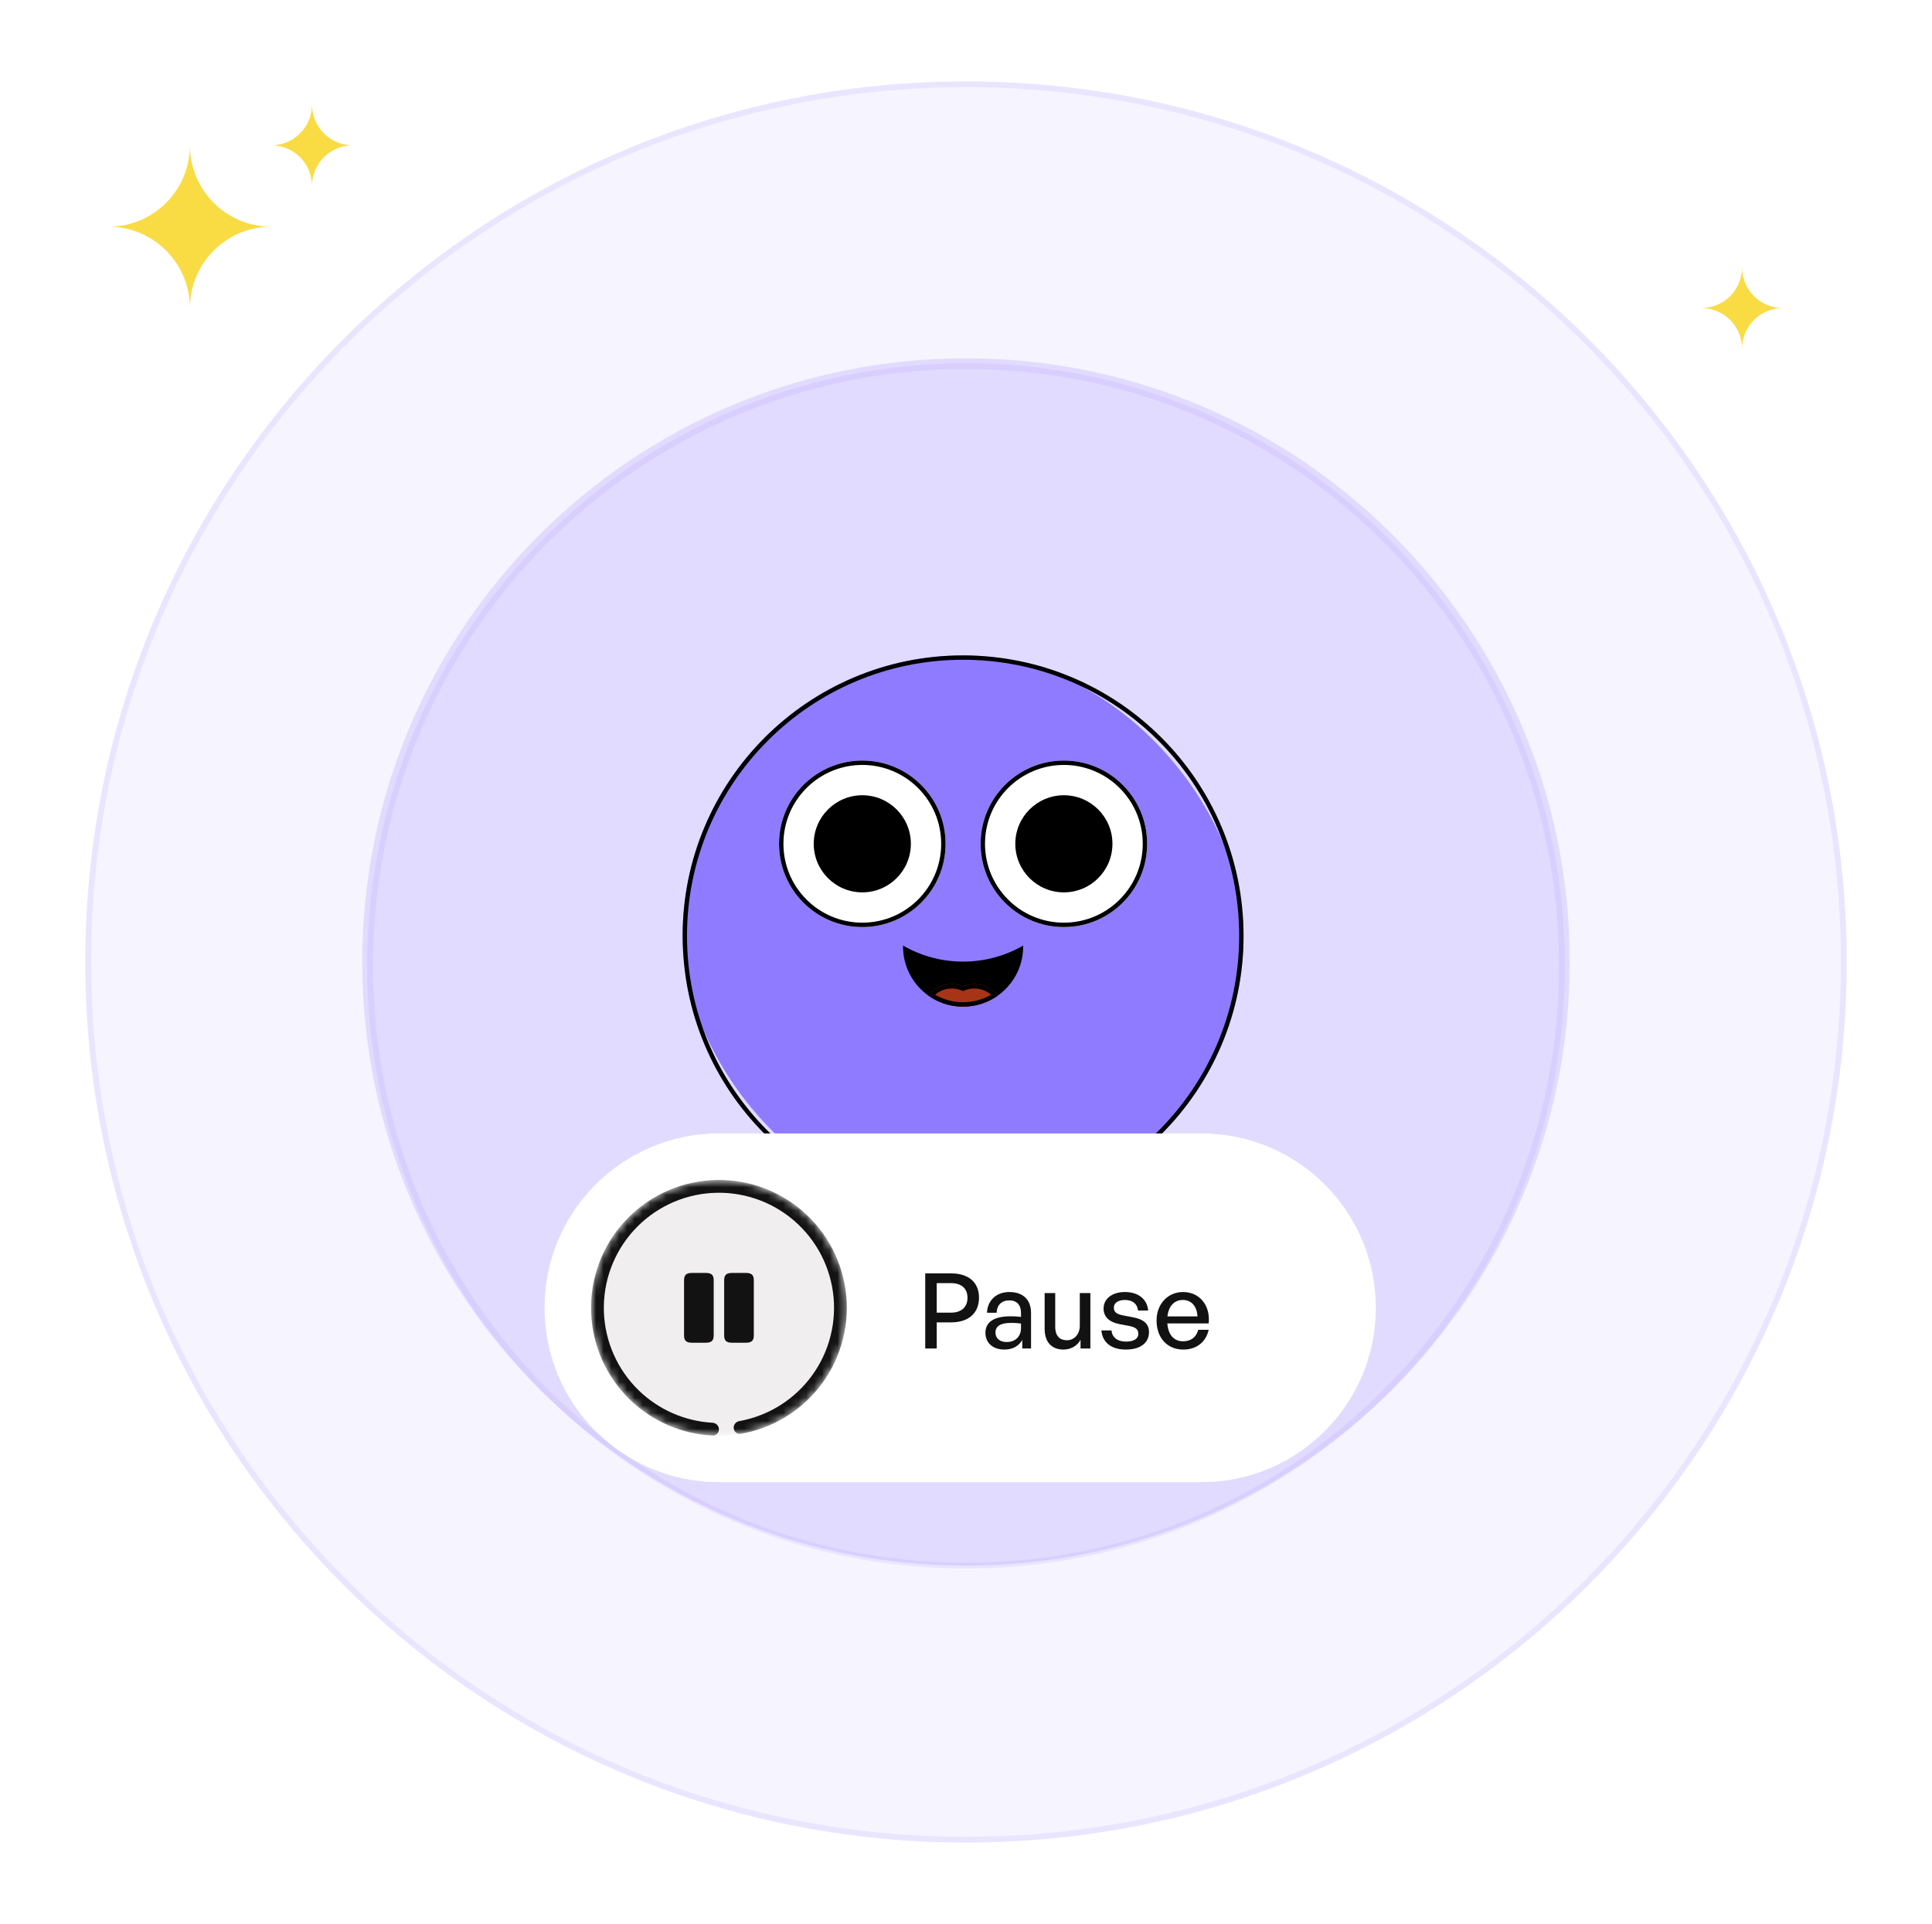
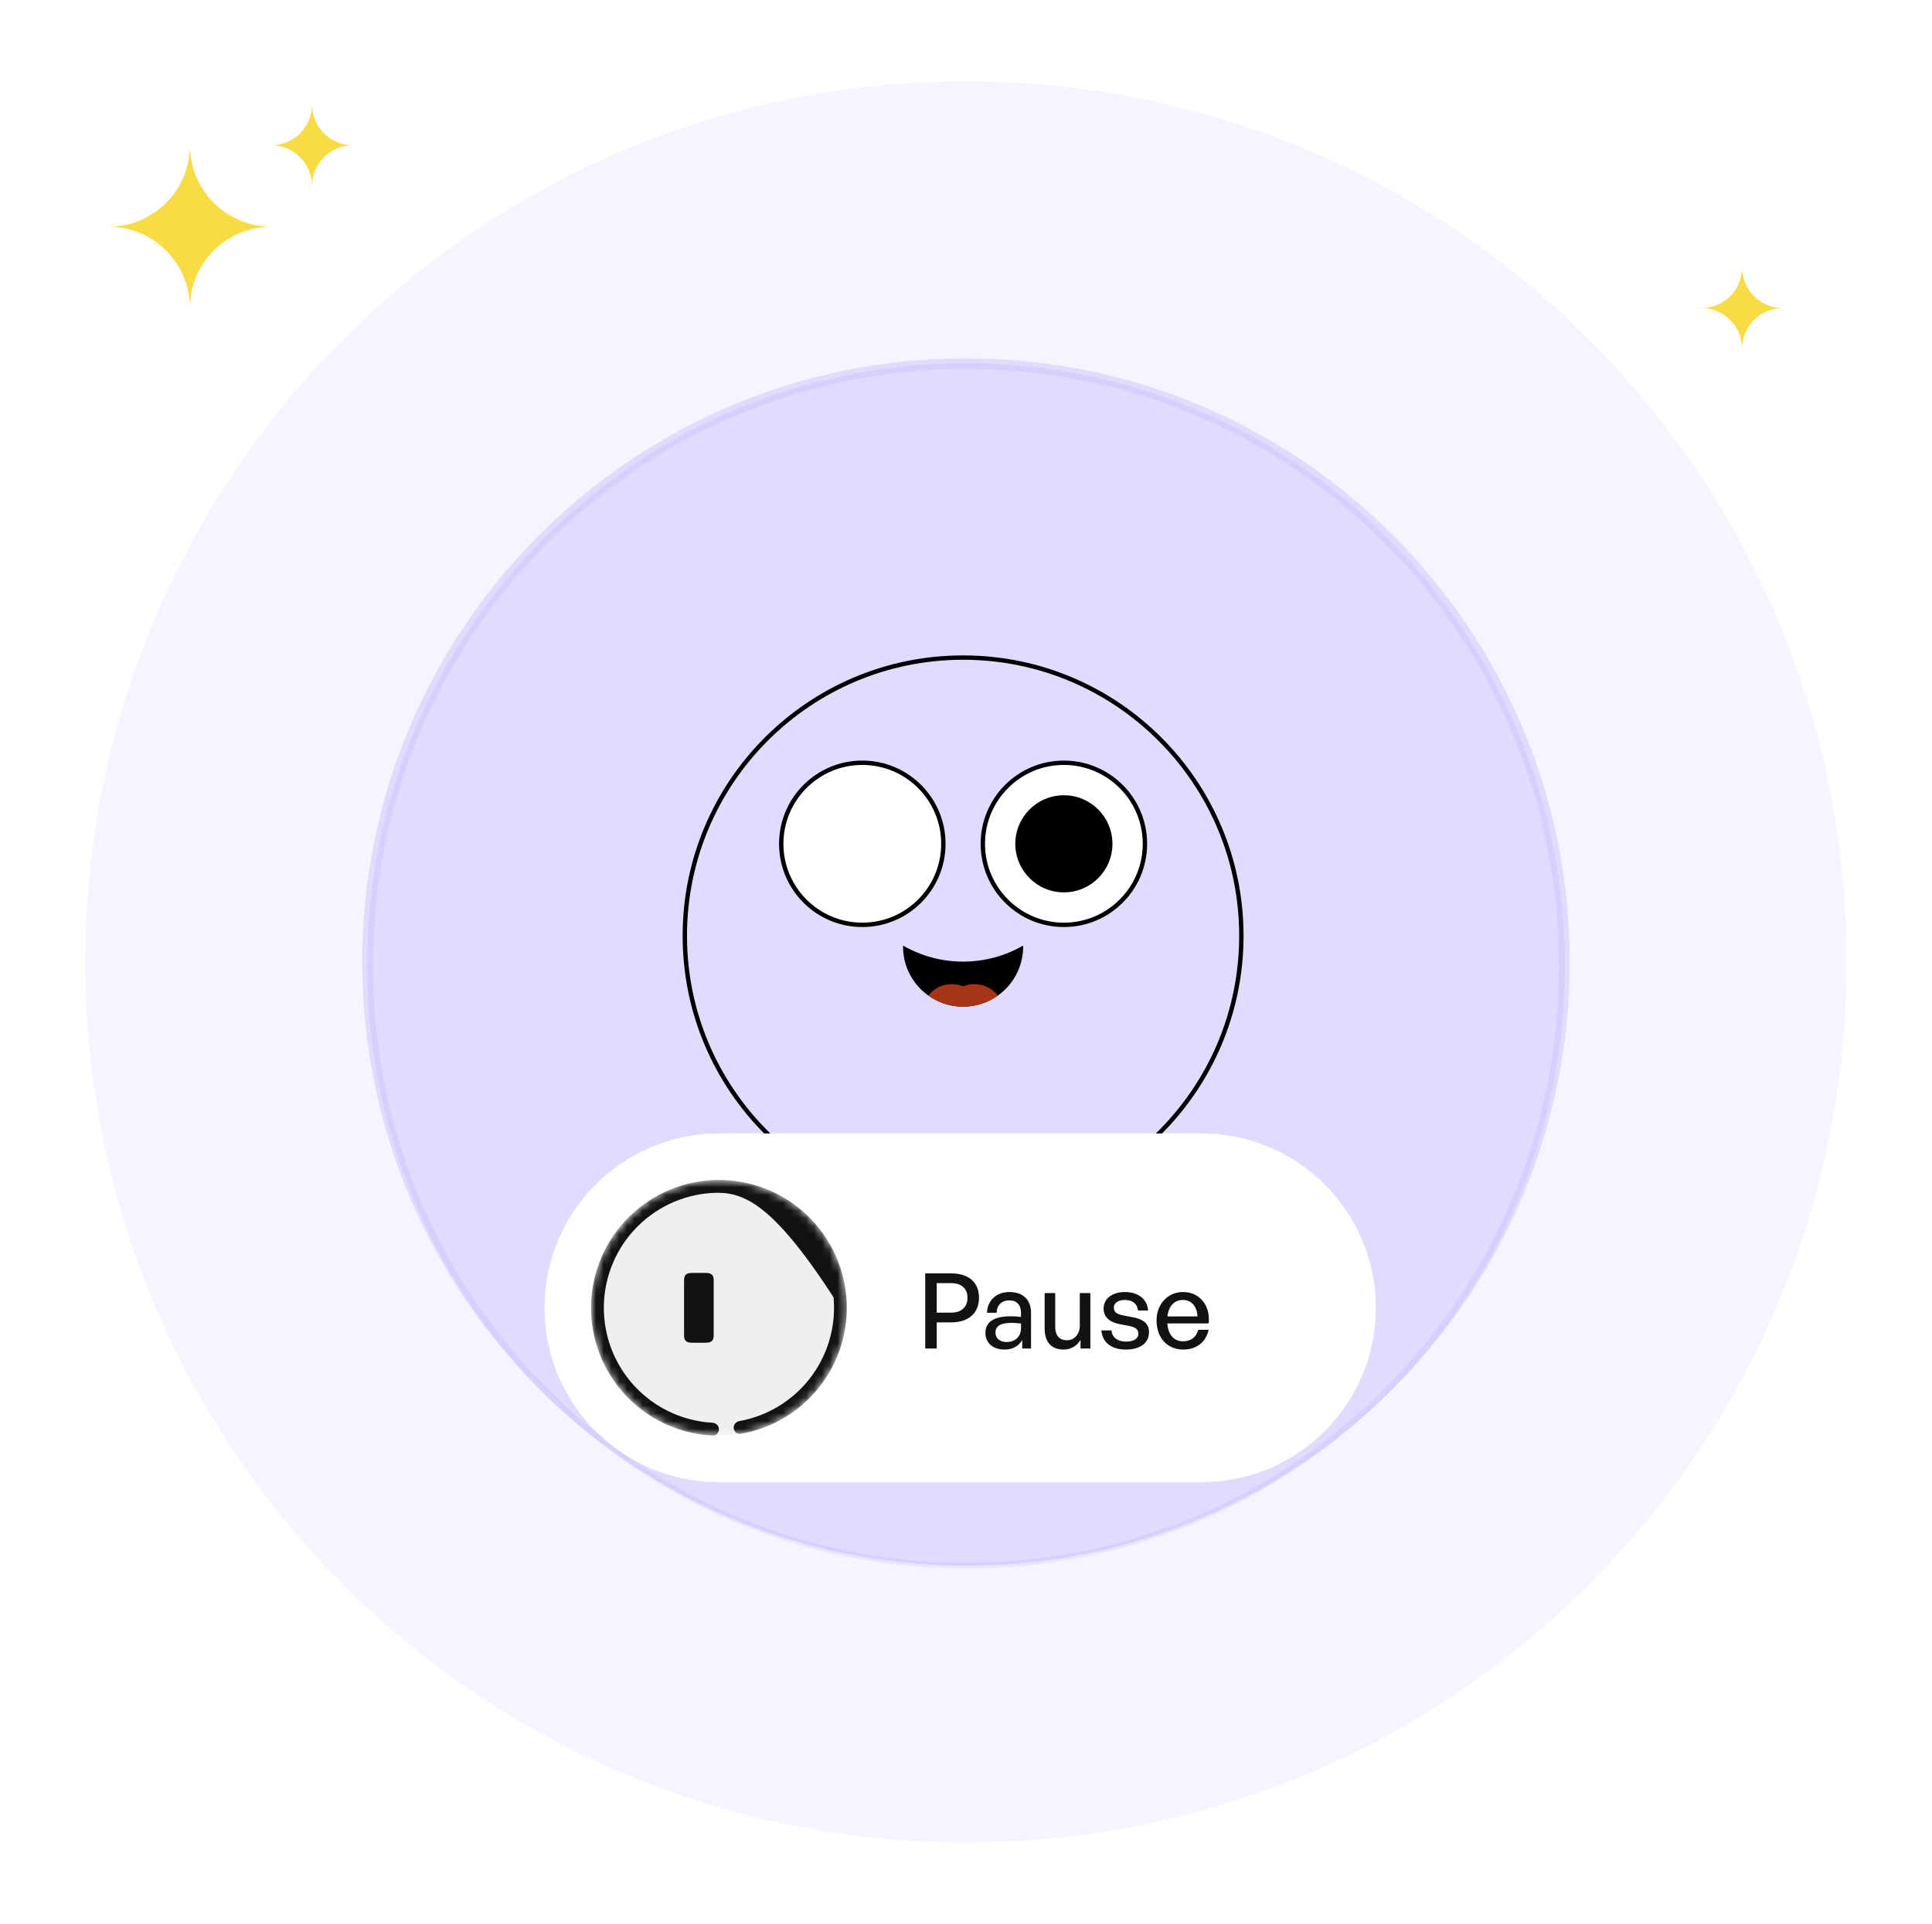
<svg xmlns="http://www.w3.org/2000/svg" width="248" height="247" viewBox="0 0 248 247" fill="none">
  <path d="M124 10.447C186.438 10.447 237.053 61.062 237.053 123.5C237.053 185.937 186.438 236.553 124 236.553C61.563 236.553 10.947 185.937 10.947 123.5C10.947 61.062 61.563 10.447 124 10.447Z" fill="#8F7BFF" fill-opacity="0.08" />
-   <path d="M124 10.82C186.231 10.82 236.68 61.269 236.68 123.5C236.68 185.731 186.231 236.18 124 236.18C61.769 236.18 11.32 185.731 11.32 123.5C11.32 61.269 61.769 10.82 124 10.82Z" stroke="#8F7BFF" stroke-opacity="0.12" stroke-width="0.746" />
  <path d="M124 46C166.802 46 201.5 80.698 201.5 123.5C201.5 166.302 166.802 201 124 201C81.198 201 46.5 166.302 46.5 123.5C46.5 80.698 81.198 46 124 46Z" fill="#8F7BFF" fill-opacity="0.2" />
  <path d="M124 47C166.25 47 200.5 81.474 200.5 124C200.5 166.526 166.25 201 124 201C81.75 201 47.5 166.526 47.5 124C47.5 81.474 81.75 47 124 47Z" stroke="#8F7BFF" stroke-opacity="0.12" stroke-width="0.746" />
  <g clip-path="url(#clip0_6374_69744)">
-     <rect x="87.627" y="84.143" width="72" height="72" rx="36" fill="#8F7BFF" />
    <path fill-rule="evenodd" clip-rule="evenodd" d="M123.627 84.143C143.509 84.143 159.627 100.26 159.627 120.143C159.627 140.025 143.509 156.143 123.627 156.143C103.745 156.143 87.627 140.025 87.627 120.143C87.627 100.26 103.745 84.143 123.627 84.143ZM123.627 84.702C104.054 84.702 88.186 100.57 88.186 120.143C88.186 139.716 104.054 155.583 123.627 155.583C143.2 155.583 159.067 139.716 159.067 120.143C159.067 100.57 143.2 84.702 123.627 84.702Z" fill="black" />
    <path d="M131.334 121.393C129.066 122.704 126.434 123.454 123.627 123.454C120.819 123.454 118.187 122.704 115.92 121.393C115.919 121.437 115.919 121.482 115.919 121.527C115.919 125.784 119.37 129.235 123.627 129.235C127.884 129.235 131.335 125.784 131.335 121.527C131.335 121.482 131.334 121.437 131.334 121.393Z" fill="black" />
    <path d="M128.095 127.807C126.835 128.706 125.293 129.234 123.627 129.234C121.961 129.234 120.419 128.706 119.158 127.807C119.864 126.916 120.956 126.344 122.182 126.344C122.693 126.344 123.181 126.443 123.627 126.624C124.073 126.443 124.561 126.344 125.072 126.344C126.298 126.344 127.39 126.916 128.095 127.807Z" fill="#A73416" />
-     <path fill-rule="evenodd" clip-rule="evenodd" d="M125.3 126.351C126.432 126.417 127.434 126.972 128.096 127.808C126.835 128.706 125.293 129.234 123.627 129.234L123.316 129.229C121.77 129.167 120.34 128.65 119.158 127.808C119.864 126.916 120.956 126.344 122.182 126.344L122.372 126.349C122.751 126.367 123.116 126.439 123.458 126.56L123.627 126.624C124.073 126.443 124.561 126.344 125.072 126.344L125.3 126.351ZM125.072 126.906C124.635 126.906 124.218 126.992 123.838 127.146L123.627 127.23L123.416 127.146C123.036 126.992 122.619 126.906 122.182 126.906C121.361 126.906 120.612 127.206 120.035 127.703C121.09 128.318 122.317 128.672 123.627 128.672C124.937 128.672 126.163 128.318 127.218 127.703C126.641 127.207 125.892 126.906 125.072 126.906Z" fill="black" />
    <circle cx="136.564" cy="108.33" r="10.688" fill="white" />
    <path fill-rule="evenodd" clip-rule="evenodd" d="M136.564 97.643C142.467 97.643 147.252 102.428 147.252 108.33C147.252 114.233 142.467 119.018 136.564 119.018C130.662 119.018 125.877 114.233 125.877 108.33C125.877 102.428 130.662 97.643 136.564 97.643ZM136.564 98.205C130.973 98.205 126.439 102.738 126.439 108.33C126.439 113.922 130.973 118.455 136.564 118.455C142.156 118.455 146.689 113.922 146.689 108.33C146.689 102.738 142.156 98.205 136.564 98.205Z" fill="black" />
    <circle cx="136.564" cy="108.33" r="6.234" fill="black" />
    <circle cx="110.689" cy="108.33" r="10.688" fill="white" />
    <path fill-rule="evenodd" clip-rule="evenodd" d="M110.689 97.643C116.592 97.643 121.377 102.428 121.377 108.33C121.377 114.233 116.592 119.018 110.689 119.018C104.787 119.018 100.002 114.233 100.002 108.33C100.002 102.428 104.787 97.643 110.689 97.643ZM110.689 98.205C105.098 98.205 100.564 102.738 100.564 108.33C100.564 113.922 105.098 118.455 110.689 118.455C116.281 118.455 120.814 113.922 120.814 108.33C120.814 102.738 116.281 98.205 110.689 98.205Z" fill="black" />
-     <circle cx="110.689" cy="108.33" r="6.234" fill="black" />
  </g>
  <path d="M24.379 18.656C24.379 24.426 19.701 29.103 13.932 29.103C19.701 29.103 24.379 33.781 24.379 39.55C24.379 33.781 29.056 29.103 34.826 29.103C29.056 29.103 24.379 24.426 24.379 18.656Z" fill="#F9DC44" />
  <path d="M40.05 13.432C40.05 16.317 37.711 18.655 34.826 18.655C37.711 18.655 40.05 20.994 40.05 23.879C40.05 20.994 42.388 18.655 45.273 18.655C42.388 18.655 40.05 16.317 40.05 13.432Z" fill="#F9DC44" />
  <path d="M223.621 34.326C223.621 37.211 221.282 39.55 218.397 39.55C221.282 39.55 223.621 41.888 223.621 44.773C223.621 41.888 225.96 39.55 228.845 39.55C225.96 39.55 223.621 37.211 223.621 34.326Z" fill="#F9DC44" />
  <g filter="url(#filter0_d_6374_69744)">
    <path d="M154.222 130.59H92.285C79.921 130.59 69.898 140.613 69.898 152.977C69.898 165.34 79.921 175.363 92.285 175.363H154.222C166.586 175.363 176.608 165.34 176.608 152.977C176.608 140.613 166.586 130.59 154.222 130.59Z" fill="white" />
    <mask id="mask0_6374_69744" style="mask-type:luminance" maskUnits="userSpaceOnUse" x="75" y="136" width="34" height="34">
      <path d="M108.702 152.977C108.702 143.911 101.352 136.561 92.285 136.561C83.218 136.561 75.868 143.911 75.868 152.977C75.868 162.044 83.218 169.394 92.285 169.394C101.352 169.394 108.702 162.044 108.702 152.977Z" fill="white" />
    </mask>
    <g mask="url(#mask0_6374_69744)">
      <path d="M108.702 152.977C108.702 143.911 101.352 136.561 92.285 136.561C83.218 136.561 75.868 143.911 75.868 152.977C75.868 162.044 83.218 169.394 92.285 169.394C101.352 169.394 108.702 162.044 108.702 152.977Z" fill="#F0EEEF" />
      <path d="M91.613 156.514V149.44C91.613 148.769 91.33 148.5 90.613 148.5H88.808C88.091 148.5 87.808 148.769 87.808 149.44V156.514C87.808 157.186 88.091 157.455 88.808 157.455H90.613C91.33 157.455 91.613 157.186 91.613 156.514Z" fill="#121212" />
-       <path d="M96.763 156.514V149.44C96.763 148.769 96.479 148.5 95.763 148.5H93.957C93.246 148.5 92.957 148.769 92.957 149.44V156.514C92.957 157.186 93.241 157.455 93.957 157.455H95.763C96.479 157.455 96.763 157.186 96.763 156.514Z" fill="#121212" />
-       <path d="M92.285 168.574C92.285 169.027 91.917 169.397 91.464 169.374C87.495 169.176 83.722 167.542 80.855 164.762C77.792 161.791 76.006 157.744 75.876 153.478C75.746 149.214 77.282 145.065 80.158 141.912C83.034 138.76 87.024 136.852 91.284 136.591C95.543 136.331 99.736 137.739 102.975 140.518C106.213 143.296 108.243 147.227 108.634 151.476C109.024 155.726 107.744 159.96 105.066 163.282C102.559 166.39 99.012 168.471 95.097 169.152C94.65 169.23 94.24 168.907 94.185 168.457C94.13 168.007 94.45 167.601 94.896 167.52C98.389 166.893 101.549 165.028 103.788 162.252C106.198 159.261 107.35 155.45 106.999 151.626C106.647 147.802 104.821 144.265 101.906 141.764C98.991 139.263 95.217 137.996 91.384 138.23C87.55 138.464 83.959 140.182 81.37 143.019C78.782 145.856 77.4 149.59 77.517 153.428C77.634 157.268 79.241 160.91 81.999 163.584C84.558 166.066 87.922 167.533 91.464 167.73C91.917 167.755 92.285 168.12 92.285 168.574Z" fill="#121212" />
+       <path d="M92.285 168.574C92.285 169.027 91.917 169.397 91.464 169.374C87.495 169.176 83.722 167.542 80.855 164.762C77.792 161.791 76.006 157.744 75.876 153.478C75.746 149.214 77.282 145.065 80.158 141.912C83.034 138.76 87.024 136.852 91.284 136.591C95.543 136.331 99.736 137.739 102.975 140.518C106.213 143.296 108.243 147.227 108.634 151.476C109.024 155.726 107.744 159.96 105.066 163.282C102.559 166.39 99.012 168.471 95.097 169.152C94.65 169.23 94.24 168.907 94.185 168.457C94.13 168.007 94.45 167.601 94.896 167.52C98.389 166.893 101.549 165.028 103.788 162.252C106.198 159.261 107.35 155.45 106.999 151.626C98.991 139.263 95.217 137.996 91.384 138.23C87.55 138.464 83.959 140.182 81.37 143.019C78.782 145.856 77.4 149.59 77.517 153.428C77.634 157.268 79.241 160.91 81.999 163.584C84.558 166.066 87.922 167.533 91.464 167.73C91.917 167.755 92.285 168.12 92.285 168.574Z" fill="#121212" />
    </g>
    <path d="M122.11 154.843H120.243V158.201H118.766V148.557H122.11C124.273 148.557 125.67 149.658 125.67 151.673C125.67 153.701 124.273 154.843 122.11 154.843ZM122.097 149.806H120.243V153.594H122.097C123.4 153.594 124.192 152.882 124.192 151.686C124.192 150.491 123.4 149.806 122.097 149.806ZM131.221 158.201V157.099C130.778 157.892 129.985 158.335 128.937 158.335C127.46 158.335 126.493 157.489 126.493 156.186C126.493 154.789 127.608 154.064 129.73 154.064C130.146 154.064 130.482 154.077 131.06 154.144V153.621C131.06 152.6 130.509 152.022 129.569 152.022C128.575 152.022 127.97 152.613 127.93 153.607H126.694C126.761 152.009 127.903 150.948 129.569 150.948C131.328 150.948 132.349 151.942 132.349 153.634V158.201H131.221ZM127.782 156.146C127.782 156.884 128.333 157.368 129.206 157.368C130.348 157.368 131.06 156.656 131.06 155.568V154.991C130.536 154.923 130.16 154.91 129.81 154.91C128.454 154.91 127.782 155.313 127.782 156.146ZM138.608 155.273V151.082H139.965V158.201H138.702V157.073C138.326 157.811 137.494 158.335 136.526 158.335C135.089 158.335 134.095 157.489 134.095 155.662V151.082H135.452V155.394C135.452 156.629 136.07 157.14 136.956 157.14C137.87 157.14 138.608 156.388 138.608 155.273ZM147.491 156.079C147.491 157.476 146.403 158.335 144.509 158.335C142.628 158.335 141.514 157.408 141.379 155.877H142.682C142.736 156.764 143.448 157.314 144.536 157.314C145.489 157.314 146.121 156.979 146.121 156.307C146.121 155.716 145.758 155.461 144.872 155.286L143.716 155.071C142.4 154.816 141.661 154.144 141.661 153.07C141.661 151.821 142.749 150.948 144.401 150.948C146.107 150.948 147.262 151.861 147.383 153.325H146.08C146 152.465 145.369 151.968 144.415 151.968C143.555 151.968 142.978 152.331 142.978 152.949C142.978 153.526 143.34 153.795 144.2 153.956L145.409 154.185C146.819 154.44 147.491 155.058 147.491 156.079ZM151.9 158.335C149.845 158.335 148.462 156.844 148.462 154.601C148.462 152.492 149.899 150.948 151.86 150.948C153.982 150.948 155.393 152.667 155.151 154.977H149.845C149.953 156.428 150.678 157.274 151.873 157.274C152.881 157.274 153.579 156.723 153.808 155.796H155.151C154.802 157.381 153.579 158.335 151.9 158.335ZM151.833 151.968C150.745 151.968 150.006 152.747 149.859 154.077H153.714C153.646 152.761 152.934 151.968 151.833 151.968Z" fill="#121212" />
  </g>
  <defs>
    <filter id="filter0_d_6374_69744" x="46.019" y="121.635" width="154.468" height="92.532" filterUnits="userSpaceOnUse" color-interpolation-filters="sRGB">
      <feFlood flood-opacity="0" result="BackgroundImageFix" />
      <feColorMatrix in="SourceAlpha" type="matrix" values="0 0 0 0 0 0 0 0 0 0 0 0 0 0 0 0 0 0 127 0" result="hardAlpha" />
      <feOffset dy="14.925" />
      <feGaussianBlur stdDeviation="11.94" />
      <feComposite in2="hardAlpha" operator="out" />
      <feColorMatrix type="matrix" values="0 0 0 0 0 0 0 0 0 0 0 0 0 0 0 0 0 0 0.16 0" />
      <feBlend mode="normal" in2="BackgroundImageFix" result="effect1_dropShadow_6374_69744" />
      <feBlend mode="normal" in="SourceGraphic" in2="effect1_dropShadow_6374_69744" result="shape" />
    </filter>
    <clipPath id="clip0_6374_69744">
      <rect width="72" height="72" fill="white" transform="translate(87.627 84.143)" />
    </clipPath>
  </defs>
</svg>